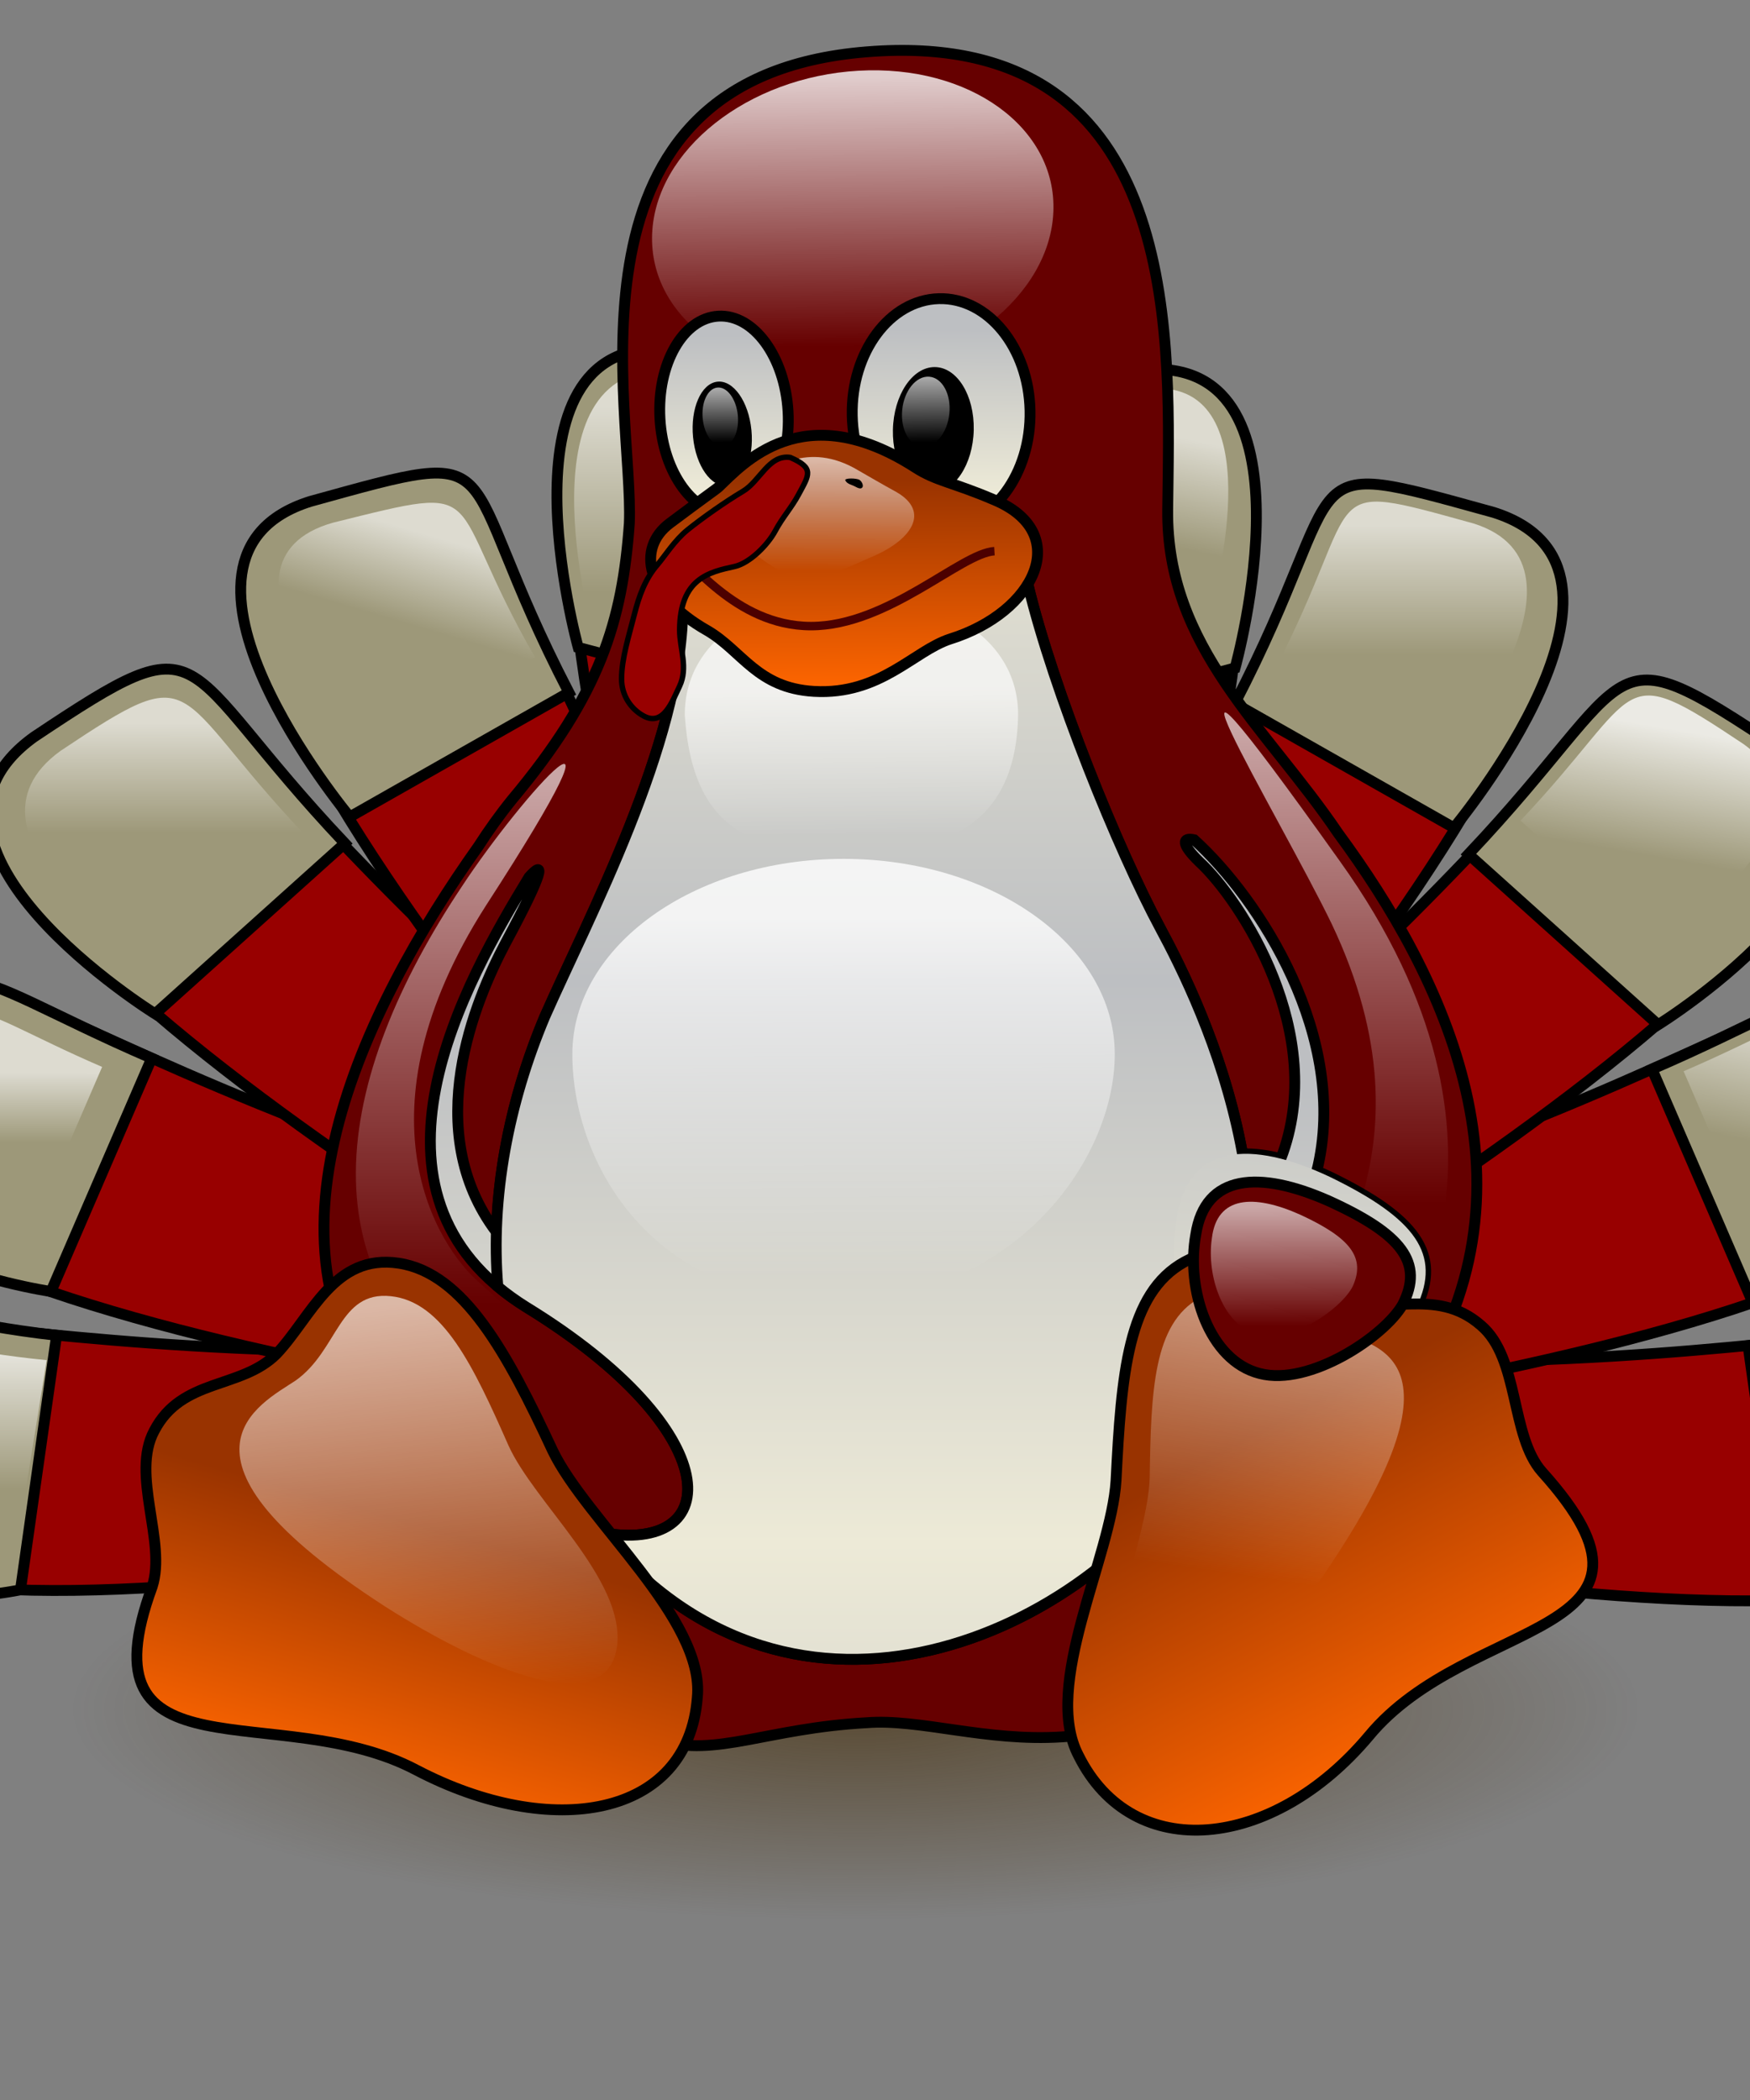
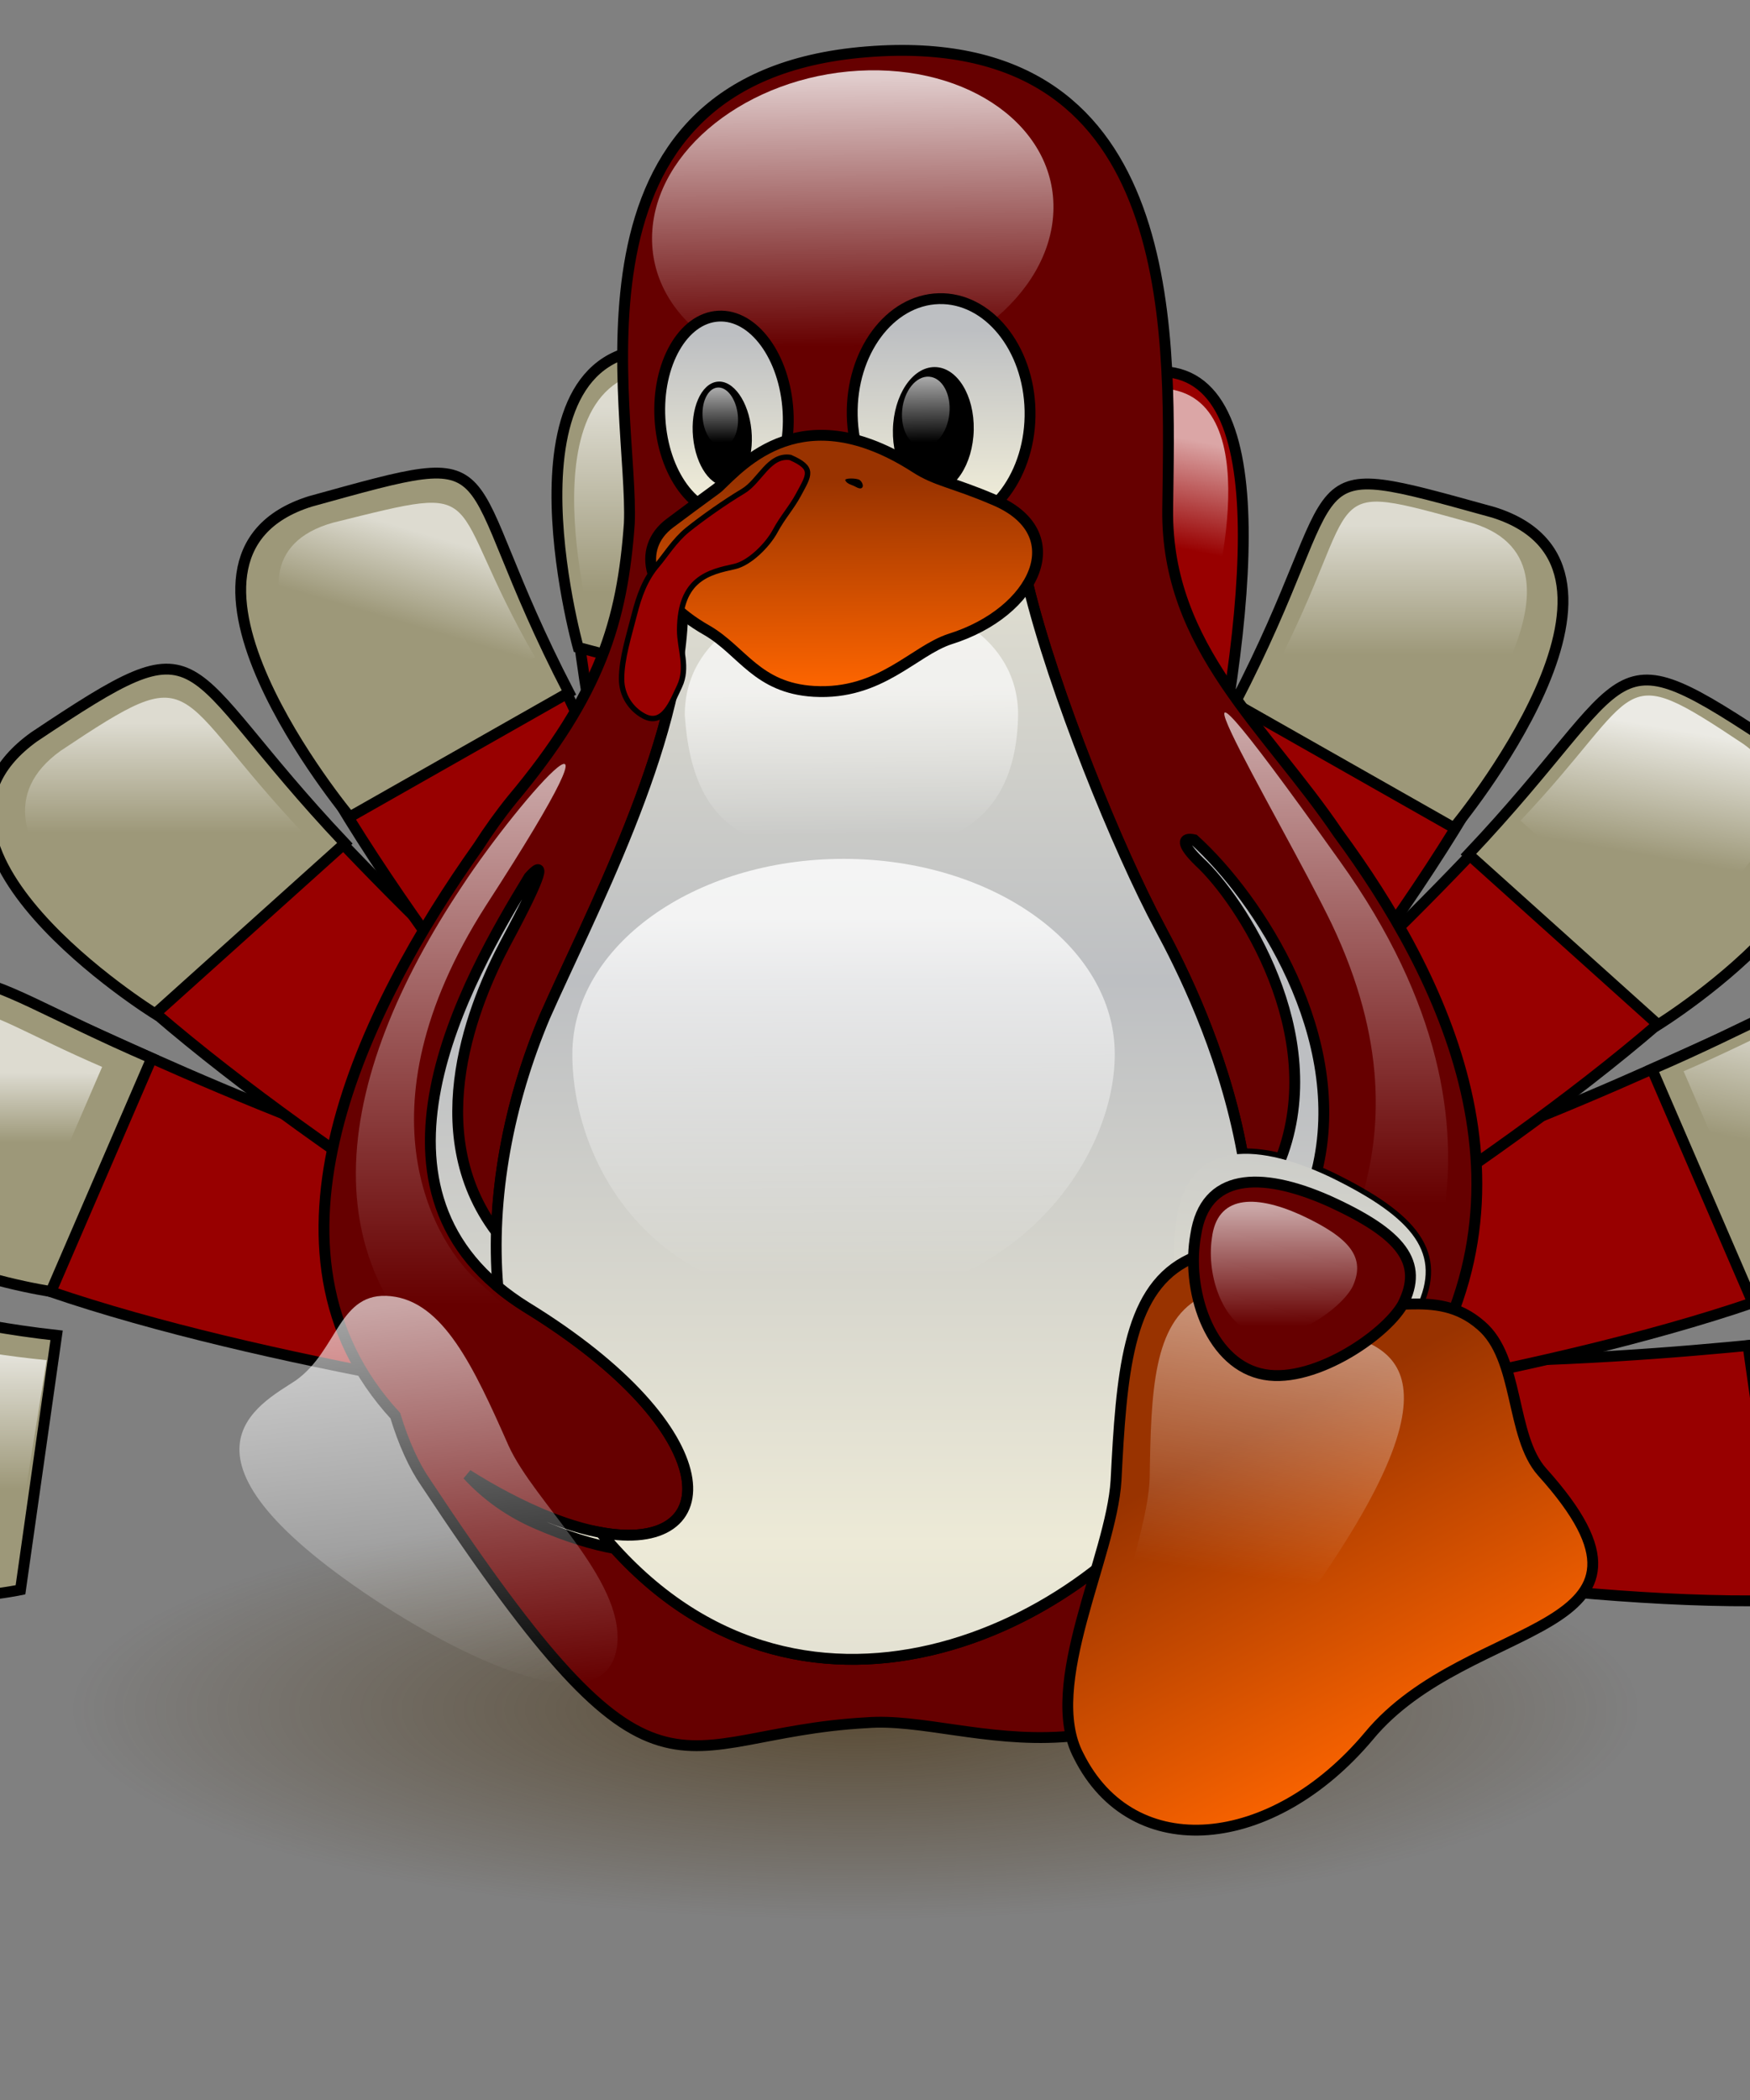
<svg xmlns="http://www.w3.org/2000/svg" xmlns:ns1="http://sodipodi.sourceforge.net/DTD/sodipodi-0.dtd" xmlns:ns2="http://www.inkscape.org/namespaces/inkscape" xmlns:xlink="http://www.w3.org/1999/xlink" width="500pt" height="600pt" id="svg2001" ns1:version="0.32" ns2:version="0.44" ns1:docname="NewTux.svg" ns1:docbase="/Users/yashton/Desktop" ns2:export-filename="/Users/yashton/Desktop/NewTux.png" ns2:export-xdpi="90" ns2:export-ydpi="90">
  <rect width="100%" height="100%" fill="#808080" stroke="none" />
  <ns1:namedview ns2:window-height="577" ns2:window-width="823" ns2:pageshadow="2" ns2:pageopacity="0.0" guidetolerance="10.0" gridtolerance="10.0" objecttolerance="10.0" borderopacity="1.0" bordercolor="#666666" pagecolor="#ffffff" id="base" ns2:zoom="1.2311444" ns2:cx="369.76084" ns2:cy="638.47584" ns2:window-x="-4" ns2:window-y="22" ns2:current-layer="svg2001" />
  <defs id="defs2004">
    <linearGradient id="linearGradient20150">
      <stop style="stop-color:#dbd8bc;stop-opacity:1;" offset="0" id="stop20152" />
      <stop style="stop-color:#dbd8bc;stop-opacity:0;" offset="1" id="stop20154" />
    </linearGradient>
    <linearGradient id="linearGradient172">
      <stop style="stop-color:#3f2600;stop-opacity:0.6;" offset="0" id="stop173" />
      <stop style="stop-color:#3f2600;stop-opacity:0;" offset="1" id="stop174" />
    </linearGradient>
    <linearGradient id="linearGradient167">
      <stop style="stop-color:#ffffff;stop-opacity:0.65;" offset="0" id="stop168" />
      <stop style="stop-color:#ffffff;stop-opacity:0;" offset="1" id="stop169" />
    </linearGradient>
    <linearGradient id="linearGradient162">
      <stop style="stop-color:#930;stop-opacity:1;" offset="0" id="stop163" />
      <stop style="stop-color:#f60;stop-opacity:1;" offset="1" id="stop164" />
    </linearGradient>
    <linearGradient id="linearGradient153">
      <stop style="stop-color:#edead7;stop-opacity:1;" offset="0" id="stop154" />
      <stop style="stop-color:#bdbfc2;stop-opacity:1;" offset="1" id="stop155" />
    </linearGradient>
    <linearGradient id="linearGradient138">
      <stop style="stop-color:#ffffff;stop-opacity:0.8;" offset="0" id="stop139" />
      <stop style="stop-color:#ffffff;stop-opacity:0;" offset="1" id="stop140" />
    </linearGradient>
    <linearGradient xlink:href="#linearGradient138" id="linearGradient141" x1="0.474" y1="0.02" x2="0.418" y2="0.901" gradientUnits="objectBoundingBox" />
    <linearGradient xlink:href="#linearGradient167" id="linearGradient142" x1="0.559" y1="0.031" x2="0.554" y2="0.945" gradientUnits="objectBoundingBox" />
    <linearGradient xlink:href="#linearGradient167" id="linearGradient143" x1="0.466" y1="0.029" x2="0.414" y2="0.934" gradientUnits="objectBoundingBox" />
    <linearGradient xlink:href="#linearGradient167" id="linearGradient144" x1="0.703" y1="0.059" x2="0.646" y2="0.941" gradientUnits="objectBoundingBox" />
    <linearGradient xlink:href="#linearGradient167" id="linearGradient145" x1="0.467" y1="-0.036" x2="0.867" y2="0.759" gradientUnits="objectBoundingBox" />
    <linearGradient xlink:href="#linearGradient167" id="linearGradient146" x1="0.572" y1="0.023" x2="0.571" y2="0.719" gradientUnits="objectBoundingBox" />
    <linearGradient xlink:href="#linearGradient167" id="linearGradient147" x1="0.5" y1="0.023" x2="0.5" y2="0.812" gradientUnits="objectBoundingBox" />
    <linearGradient xlink:href="#linearGradient167" id="linearGradient148" x1="0.508" y1="0.374" x2="0.516" y2="0.928" gradientUnits="objectBoundingBox" />
    <linearGradient xlink:href="#linearGradient138" id="linearGradient149" x1="0.5" y1="0.132" x2="0.504" y2="0.946" gradientUnits="objectBoundingBox" />
    <linearGradient xlink:href="#linearGradient167" id="linearGradient150" x1="-0.305" y1="0.099" x2="0.156" y2="0.942" gradientUnits="objectBoundingBox" gradientTransform="matrix(-0.929,0.284,0.435,0.944,-1.91327e-7,5.49908e-8)" />
    <linearGradient xlink:href="#linearGradient167" id="linearGradient151" x1="0.434" y1="0.022" x2="0.487" y2="1.026" gradientUnits="objectBoundingBox" />
    <linearGradient xlink:href="#linearGradient153" id="linearGradient152" x1="0.5" y1="0.898" x2="0.5" y2="0.406" gradientUnits="objectBoundingBox" spreadMethod="reflect" />
    <linearGradient xlink:href="#linearGradient153" id="linearGradient156" x1="0.436" y1="0.989" x2="0.454" y2="0.231" gradientUnits="objectBoundingBox" />
    <linearGradient xlink:href="#linearGradient153" id="linearGradient157" x1="0.492" y1="1.153" x2="0.495" y2="0.413" gradientUnits="objectBoundingBox" />
    <linearGradient xlink:href="#linearGradient153" id="linearGradient158" x1="0.517" y1="0.854" x2="0.498" y2="0.136" gradientUnits="objectBoundingBox" />
    <linearGradient xlink:href="#linearGradient153" id="linearGradient159" x1="0.462" y1="0.879" x2="0.492" y2="0.096" gradientUnits="objectBoundingBox" />
    <linearGradient xlink:href="#linearGradient162" id="linearGradient161" x1="0.501" y1="0.349" x2="0.412" y2="0.986" gradientUnits="objectBoundingBox" />
    <linearGradient xlink:href="#linearGradient162" id="linearGradient165" x1="0.604" y1="0.51" x2="0.464" y2="0.984" gradientUnits="objectBoundingBox" />
    <linearGradient xlink:href="#linearGradient162" id="linearGradient166" x1="0.5" y1="0.192" x2="0.508" y2="0.97" gradientUnits="objectBoundingBox" />
    <radialGradient xlink:href="#linearGradient172" id="radialGradient171" cx="0.5" cy="0.5" fx="0.5" fy="0.5" r="0.5" gradientUnits="objectBoundingBox" />
    <radialGradient xlink:href="#linearGradient172" id="radialGradient176" />
    <linearGradient xlink:href="#linearGradient153" id="linearGradient178" x1="0.94" y1="1.293" x2="0.195" y2="-0.675" gradientUnits="objectBoundingBox" />
    <radialGradient xlink:href="#linearGradient172" id="radialGradient1399" gradientTransform="scale(1.045,0.957)" cx="446.778" cy="1219.412" fx="446.778" fy="1219.412" r="195.072" gradientUnits="userSpaceOnUse" />
    <linearGradient xlink:href="#linearGradient153" id="linearGradient1401" gradientUnits="userSpaceOnUse" x1="400.578" y1="369.53" x2="400.844" y2="304.079" gradientTransform="scale(0.575,1.738)" />
    <linearGradient xlink:href="#linearGradient138" id="linearGradient1403" gradientUnits="userSpaceOnUse" x1="303.018" y1="237.932" x2="297.086" y2="330.096" gradientTransform="scale(1.116,0.896)" />
    <linearGradient xlink:href="#linearGradient153" id="linearGradient1405" gradientUnits="userSpaceOnUse" gradientTransform="scale(0.816,1.225)" x1="378.938" y1="278.602" x2="380.273" y2="243.916" />
    <linearGradient xlink:href="#linearGradient153" id="linearGradient1407" gradientUnits="userSpaceOnUse" x1="381.387" y1="277.495" x2="380.552" y2="245.683" gradientTransform="scale(0.816,1.225)" />
    <linearGradient xlink:href="#linearGradient167" id="linearGradient1409" gradientUnits="userSpaceOnUse" gradientTransform="scale(0.816,1.225)" x1="379.096" y1="240.927" x2="376.796" y2="281.016" />
    <linearGradient xlink:href="#linearGradient167" id="linearGradient1411" gradientUnits="userSpaceOnUse" x1="389.635" y1="242.282" x2="387.069" y2="281.325" gradientTransform="scale(0.816,1.225)" />
    <linearGradient xlink:href="#linearGradient153" id="linearGradient1413" gradientUnits="userSpaceOnUse" spreadMethod="reflect" x1="437.579" y1="528.872" x2="437.579" y2="394.104" gradientTransform="scale(0.813,1.23)" />
    <linearGradient xlink:href="#linearGradient153" id="linearGradient1415" gradientUnits="userSpaceOnUse" x1="375.173" y1="419.785" x2="377.485" y2="324.038" gradientTransform="scale(0.65,1.539)" />
    <linearGradient xlink:href="#linearGradient138" id="linearGradient1417" gradientUnits="userSpaceOnUse" x1="320.751" y1="498.178" x2="321.322" y2="614.504" gradientTransform="scale(1.075,0.93)" />
    <linearGradient xlink:href="#linearGradient167" id="linearGradient1419" gradientUnits="userSpaceOnUse" x1="322.483" y1="435.268" x2="323.251" y2="488.483" gradientTransform="scale(1.077,0.929)" />
    <linearGradient xlink:href="#linearGradient167" id="linearGradient1421" gradientUnits="userSpaceOnUse" x1="411.221" y1="242.944" x2="411.221" y2="331.449" gradientTransform="scale(0.572,1.749)" />
    <linearGradient xlink:href="#linearGradient167" id="linearGradient1423" gradientUnits="userSpaceOnUse" x1="867.345" y1="234.739" x2="867.335" y2="314.839" gradientTransform="scale(0.573,1.746)" />
    <linearGradient xlink:href="#linearGradient162" id="linearGradient1425" gradientUnits="userSpaceOnUse" x1="236.254" y1="657.111" x2="212.51" y2="737.412" gradientTransform="scale(1.012,0.989)" />
    <linearGradient xlink:href="#linearGradient153" id="linearGradient1427" gradientUnits="userSpaceOnUse" x1="381.566" y1="655.731" x2="279.643" y2="386.666" gradientTransform="scale(1.065,0.939)" />
    <linearGradient xlink:href="#linearGradient162" id="linearGradient1429" gradientUnits="userSpaceOnUse" x1="218.117" y1="630.305" x2="203.127" y2="737.854" gradientTransform="scale(1.01,0.99)" />
    <linearGradient xlink:href="#linearGradient167" id="linearGradient1431" gradientUnits="userSpaceOnUse" gradientTransform="scale(1.008,0.992)" x1="117.89" y1="587.236" x2="182.245" y2="704.731" />
    <linearGradient xlink:href="#linearGradient167" id="linearGradient1433" gradientUnits="userSpaceOnUse" x1="223.101" y1="570.418" x2="230.535" y2="710.977" gradientTransform="scale(1,1)" />
    <linearGradient xlink:href="#linearGradient167" id="linearGradient1435" gradientUnits="userSpaceOnUse" x1="316.94" y1="474.018" x2="371.609" y2="582.635" gradientTransform="scale(1.065,0.939)" />
    <linearGradient xlink:href="#linearGradient162" id="linearGradient1437" gradientUnits="userSpaceOnUse" x1="284.687" y1="410.463" x2="285.459" y2="485.699" gradientTransform="scale(1.219,0.821)" />
    <linearGradient xlink:href="#linearGradient167" id="linearGradient1439" gradientUnits="userSpaceOnUse" x1="288.824" y1="398.854" x2="288.376" y2="482.559" gradientTransform="scale(1.222,0.818)" />
    <linearGradient ns2:collect="always" xlink:href="#linearGradient167" id="linearGradient2095" gradientUnits="userSpaceOnUse" gradientTransform="matrix(0.767,0,0,0.487,81.614,-12.435)" x1="288.824" y1="398.854" x2="288.376" y2="482.559" />
    <linearGradient ns2:collect="always" xlink:href="#linearGradient162" id="linearGradient2099" gradientUnits="userSpaceOnUse" gradientTransform="matrix(1.523,0,0,1.026,-125.298,-231.758)" x1="284.687" y1="410.463" x2="285.459" y2="485.699" />
    <linearGradient ns2:collect="always" xlink:href="#linearGradient167" id="linearGradient2102" gradientUnits="userSpaceOnUse" gradientTransform="matrix(0.374,0.159,-0.121,0.322,413.77,254.038)" x1="316.94" y1="474.018" x2="371.609" y2="582.635" />
    <linearGradient ns2:collect="always" xlink:href="#linearGradient167" id="linearGradient2106" gradientUnits="userSpaceOnUse" gradientTransform="matrix(1.004,-5.226007e-2,-1.740863e-2,1.046,-66.561,-92.718)" x1="223.101" y1="570.418" x2="230.535" y2="710.977" />
    <linearGradient ns2:collect="always" xlink:href="#linearGradient167" id="linearGradient2109" gradientUnits="userSpaceOnUse" gradientTransform="matrix(-0.952,0.346,0.421,0.949,403.576,-128.595)" x1="117.89" y1="587.236" x2="182.245" y2="704.731" />
    <linearGradient ns2:collect="always" xlink:href="#linearGradient162" id="linearGradient2112" gradientUnits="userSpaceOnUse" gradientTransform="matrix(-1.18,0.427,0.471,1.153,417.591,-278.074)" x1="218.117" y1="630.305" x2="203.127" y2="737.854" />
    <linearGradient ns2:collect="always" xlink:href="#linearGradient153" id="linearGradient2115" gradientUnits="userSpaceOnUse" gradientTransform="matrix(0.637,0.286,-0.225,0.579,389.816,76.211)" x1="381.566" y1="655.731" x2="279.643" y2="386.666" />
    <linearGradient ns2:collect="always" xlink:href="#linearGradient162" id="linearGradient2118" gradientUnits="userSpaceOnUse" gradientTransform="matrix(1.264,0,0,1.236,-125.298,-231.758)" x1="236.254" y1="657.111" x2="212.51" y2="737.412" />
    <linearGradient ns2:collect="always" xlink:href="#linearGradient167" id="linearGradient2121" gradientUnits="userSpaceOnUse" gradientTransform="matrix(0.716,0,0,2.183,-125.298,-231.758)" x1="867.345" y1="234.739" x2="867.335" y2="314.839" />
    <linearGradient ns2:collect="always" xlink:href="#linearGradient167" id="linearGradient2124" gradientUnits="userSpaceOnUse" gradientTransform="matrix(0.715,0,0,2.186,-125.298,-231.758)" x1="411.221" y1="242.944" x2="411.221" y2="331.449" />
    <linearGradient ns2:collect="always" xlink:href="#linearGradient167" id="linearGradient2127" gradientUnits="userSpaceOnUse" gradientTransform="matrix(1.278,0,0,0.991,-100.129,-164.331)" x1="322.483" y1="435.268" x2="323.251" y2="488.483" />
    <linearGradient ns2:collect="always" xlink:href="#linearGradient138" id="linearGradient2130" gradientUnits="userSpaceOnUse" gradientTransform="matrix(1.399,0,0,1.14,-140.71,-217.81)" x1="320.751" y1="498.178" x2="321.322" y2="614.504" />
    <linearGradient ns2:collect="always" xlink:href="#linearGradient153" id="linearGradient2134" gradientUnits="userSpaceOnUse" gradientTransform="matrix(0.903,-7.217411e-2,0.157,2.004,-202.339,-230.191)" x1="375.173" y1="419.785" x2="377.485" y2="324.038" />
    <linearGradient ns2:collect="always" xlink:href="#linearGradient153" id="linearGradient2137" gradientUnits="userSpaceOnUse" gradientTransform="matrix(1.016,0,0,1.538,-125.298,-232.483)" spreadMethod="reflect" x1="437.579" y1="528.872" x2="437.579" y2="394.104" />
    <linearGradient ns2:collect="always" xlink:href="#linearGradient167" id="linearGradient2140" gradientUnits="userSpaceOnUse" gradientTransform="matrix(0.291,-3.333031e-2,5.061034e-2,0.488,138.582,50.738)" x1="389.635" y1="242.282" x2="387.069" y2="281.325" />
    <linearGradient ns2:collect="always" xlink:href="#linearGradient167" id="linearGradient2143" gradientUnits="userSpaceOnUse" gradientTransform="matrix(-0.392,-2.976458e-2,-5.731006e-2,0.582,502.744,22.76)" x1="379.096" y1="240.927" x2="376.796" y2="281.016" />
    <linearGradient ns2:collect="always" xlink:href="#linearGradient153" id="linearGradient2148" gradientUnits="userSpaceOnUse" gradientTransform="matrix(-1.479,4.042534e-2,3.886407e-2,1.902,896.708,-349.03)" x1="381.387" y1="277.495" x2="380.552" y2="245.683" />
    <linearGradient ns2:collect="always" xlink:href="#linearGradient153" id="linearGradient2151" gradientUnits="userSpaceOnUse" gradientTransform="matrix(1.065,-6.167214e-2,9.44585e-2,1.644,-165.995,-241.87)" x1="378.938" y1="278.602" x2="380.273" y2="243.916" />
    <linearGradient ns2:collect="always" xlink:href="#linearGradient138" id="linearGradient2154" gradientUnits="userSpaceOnUse" gradientTransform="matrix(1.413,-7.96503e-2,-4.119768e-2,1.071,-108.609,-190.014)" x1="303.018" y1="237.932" x2="297.086" y2="330.096" />
    <linearGradient ns2:collect="always" xlink:href="#linearGradient153" id="linearGradient2158" gradientUnits="userSpaceOnUse" gradientTransform="matrix(-0.965,-1.291555e-2,-3.671998e-2,2.557,862.828,-357.27)" x1="400.578" y1="369.53" x2="400.844" y2="304.079" />
    <radialGradient ns2:collect="always" xlink:href="#linearGradient172" id="radialGradient2162" gradientUnits="userSpaceOnUse" gradientTransform="matrix(1.482,0,0,0.397,-349.547,157.941)" cx="446.778" cy="1219.412" fx="446.778" fy="1219.412" r="195.072" />
    <linearGradient ns2:collect="always" xlink:href="#linearGradient167" id="linearGradient20156" x1="161.234" y1="204.852" x2="146.527" y2="249.867" gradientUnits="userSpaceOnUse" gradientTransform="matrix(0.782,0,0,0.704,32.708,66.119)" />
    <linearGradient ns2:collect="always" xlink:href="#linearGradient138" id="linearGradient22843" x1="694.715" y1="477.218" x2="678.984" y2="551.814" gradientUnits="userSpaceOnUse" gradientTransform="matrix(0.837,0,0,0.753,107.032,129.399)" />
    <linearGradient ns2:collect="always" xlink:href="#linearGradient138" id="linearGradient22872" x1="721.57" y1="325.97" x2="704.727" y2="360.824" gradientUnits="userSpaceOnUse" gradientTransform="matrix(0.802,0,0,0.802,140.449,67.729)" />
    <linearGradient ns2:collect="always" xlink:href="#linearGradient138" id="linearGradient22880" x1="722.441" y1="336.936" x2="695.206" y2="362.854" gradientUnits="userSpaceOnUse" gradientTransform="matrix(0.718,0,0,0.718,202.068,94.58)" />
    <linearGradient ns2:collect="always" xlink:href="#linearGradient167" id="linearGradient22890" x1="512.77" y1="201.903" x2="512.77" y2="263.634" gradientUnits="userSpaceOnUse" gradientTransform="matrix(0.769,0,0,0.769,119.034,50.486)" />
    <linearGradient ns2:collect="always" xlink:href="#linearGradient167" id="linearGradient22898" x1="724.882" y1="357.599" x2="692.672" y2="357.477" gradientUnits="userSpaceOnUse" gradientTransform="matrix(0.703,0,0,0.703,214.958,106.973)" />
    <linearGradient ns2:collect="always" xlink:href="#linearGradient167" id="linearGradient22906" x1="727.28" y1="350.563" x2="684.379" y2="359.133" gradientUnits="userSpaceOnUse" gradientTransform="matrix(0.88,0,0,0.88,84.058,42.748)" />
    <linearGradient ns2:collect="always" xlink:href="#linearGradient167" id="linearGradient22914" x1="718.77" y1="331.093" x2="701.436" y2="354.457" gradientUnits="userSpaceOnUse" gradientTransform="matrix(0.783,0,0,0.783,153.673,75.714)" />
    <linearGradient ns2:collect="always" xlink:href="#linearGradient167" id="linearGradient22922" x1="709.455" y1="341.612" x2="704.627" y2="361.233" gradientUnits="userSpaceOnUse" gradientTransform="matrix(0.717,0,0,0.717,201.251,98.123)" />
    <linearGradient ns2:collect="always" xlink:href="#linearGradient138" id="linearGradient22930" x1="707.839" y1="323.916" x2="711.283" y2="364.229" gradientUnits="userSpaceOnUse" gradientTransform="matrix(0.855,-8.631501e-3,-8.631501e-3,0.755,104.077,92.097)" />
    <linearGradient ns2:collect="always" xlink:href="#linearGradient167" id="linearGradient2312" gradientUnits="userSpaceOnUse" gradientTransform="matrix(0.703,0,0,0.703,214.958,106.973)" x1="724.882" y1="357.599" x2="692.672" y2="357.477" />
    <linearGradient ns2:collect="always" xlink:href="#linearGradient138" id="linearGradient2314" gradientUnits="userSpaceOnUse" gradientTransform="matrix(0.837,0,0,0.753,107.032,129.399)" x1="694.715" y1="477.218" x2="678.984" y2="551.814" />
    <linearGradient ns2:collect="always" xlink:href="#linearGradient138" id="linearGradient2316" gradientUnits="userSpaceOnUse" gradientTransform="matrix(0.802,0,0,0.802,140.449,67.729)" x1="721.57" y1="325.97" x2="704.727" y2="360.824" />
    <linearGradient ns2:collect="always" xlink:href="#linearGradient138" id="linearGradient2318" gradientUnits="userSpaceOnUse" gradientTransform="matrix(0.718,0,0,0.718,202.068,94.58)" x1="722.441" y1="336.936" x2="695.206" y2="362.854" />
    <linearGradient ns2:collect="always" xlink:href="#linearGradient167" id="linearGradient2320" gradientUnits="userSpaceOnUse" gradientTransform="matrix(0.769,0,0,0.769,119.034,50.486)" x1="512.77" y1="201.903" x2="512.77" y2="263.634" />
    <linearGradient ns2:collect="always" xlink:href="#linearGradient167" id="linearGradient2322" gradientUnits="userSpaceOnUse" gradientTransform="matrix(0.88,0,0,0.88,84.058,42.748)" x1="727.28" y1="350.563" x2="684.379" y2="359.133" />
    <linearGradient ns2:collect="always" xlink:href="#linearGradient138" id="linearGradient2324" gradientUnits="userSpaceOnUse" gradientTransform="matrix(0.855,-8.631501e-3,-8.631501e-3,0.755,104.077,92.097)" x1="707.839" y1="323.916" x2="711.283" y2="364.229" />
    <linearGradient ns2:collect="always" xlink:href="#linearGradient167" id="linearGradient2326" gradientUnits="userSpaceOnUse" gradientTransform="matrix(0.717,0,0,0.717,201.251,98.123)" x1="709.455" y1="341.612" x2="704.627" y2="361.233" />
    <linearGradient ns2:collect="always" xlink:href="#linearGradient167" id="linearGradient2328" gradientUnits="userSpaceOnUse" gradientTransform="matrix(0.783,0,0,0.783,153.673,75.714)" x1="718.77" y1="331.093" x2="701.436" y2="354.457" />
    <radialGradient ns2:collect="always" xlink:href="#linearGradient172" id="radialGradient2330" gradientUnits="userSpaceOnUse" gradientTransform="matrix(1.482,0,0,0.397,-349.547,157.941)" cx="446.778" cy="1219.412" fx="446.778" fy="1219.412" r="195.072" />
    <linearGradient ns2:collect="always" xlink:href="#linearGradient153" id="linearGradient2332" gradientUnits="userSpaceOnUse" gradientTransform="matrix(-0.965,-1.291555e-2,-3.671998e-2,2.557,862.828,-357.27)" x1="400.578" y1="369.53" x2="400.844" y2="304.079" />
    <linearGradient ns2:collect="always" xlink:href="#linearGradient153" id="linearGradient2334" gradientUnits="userSpaceOnUse" gradientTransform="matrix(0.903,-7.217411e-2,0.157,2.004,-202.339,-230.191)" x1="375.173" y1="419.785" x2="377.485" y2="324.038" />
    <linearGradient ns2:collect="always" xlink:href="#linearGradient138" id="linearGradient2336" gradientUnits="userSpaceOnUse" gradientTransform="matrix(1.413,-7.96503e-2,-4.119768e-2,1.071,-108.609,-190.014)" x1="303.018" y1="237.932" x2="297.086" y2="330.096" />
    <linearGradient ns2:collect="always" xlink:href="#linearGradient153" id="linearGradient2338" gradientUnits="userSpaceOnUse" gradientTransform="matrix(1.065,-6.167214e-2,9.44585e-2,1.644,-165.995,-241.87)" x1="378.938" y1="278.602" x2="380.273" y2="243.916" />
    <linearGradient ns2:collect="always" xlink:href="#linearGradient153" id="linearGradient2340" gradientUnits="userSpaceOnUse" gradientTransform="matrix(-1.479,4.042534e-2,3.886407e-2,1.902,896.708,-349.03)" x1="381.387" y1="277.495" x2="380.552" y2="245.683" />
    <linearGradient ns2:collect="always" xlink:href="#linearGradient167" id="linearGradient2342" gradientUnits="userSpaceOnUse" gradientTransform="matrix(-0.392,-2.976458e-2,-5.731006e-2,0.582,502.744,22.76)" x1="379.096" y1="240.927" x2="376.796" y2="281.016" />
    <linearGradient ns2:collect="always" xlink:href="#linearGradient167" id="linearGradient2344" gradientUnits="userSpaceOnUse" gradientTransform="matrix(0.291,-3.333031e-2,5.061034e-2,0.488,138.582,50.738)" x1="389.635" y1="242.282" x2="387.069" y2="281.325" />
    <linearGradient ns2:collect="always" xlink:href="#linearGradient153" id="linearGradient2346" gradientUnits="userSpaceOnUse" gradientTransform="matrix(1.016,0,0,1.538,-125.298,-232.483)" spreadMethod="reflect" x1="437.579" y1="528.872" x2="437.579" y2="394.104" />
    <linearGradient ns2:collect="always" xlink:href="#linearGradient138" id="linearGradient2348" gradientUnits="userSpaceOnUse" gradientTransform="matrix(1.399,0,0,1.14,-140.71,-217.81)" x1="320.751" y1="498.178" x2="321.322" y2="614.504" />
    <linearGradient ns2:collect="always" xlink:href="#linearGradient167" id="linearGradient2350" gradientUnits="userSpaceOnUse" gradientTransform="matrix(1.278,0,0,0.991,-100.129,-164.331)" x1="322.483" y1="435.268" x2="323.251" y2="488.483" />
    <linearGradient ns2:collect="always" xlink:href="#linearGradient167" id="linearGradient2352" gradientUnits="userSpaceOnUse" gradientTransform="matrix(0.715,0,0,2.186,-125.298,-231.758)" x1="411.221" y1="242.944" x2="411.221" y2="331.449" />
    <linearGradient ns2:collect="always" xlink:href="#linearGradient167" id="linearGradient2354" gradientUnits="userSpaceOnUse" gradientTransform="matrix(0.716,0,0,2.183,-125.298,-231.758)" x1="867.345" y1="234.739" x2="867.335" y2="314.839" />
    <linearGradient ns2:collect="always" xlink:href="#linearGradient162" id="linearGradient2356" gradientUnits="userSpaceOnUse" gradientTransform="matrix(1.264,0,0,1.236,-125.298,-231.758)" x1="236.254" y1="657.111" x2="212.51" y2="737.412" />
    <linearGradient ns2:collect="always" xlink:href="#linearGradient153" id="linearGradient2358" gradientUnits="userSpaceOnUse" gradientTransform="matrix(0.637,0.286,-0.225,0.579,389.816,76.211)" x1="381.566" y1="655.731" x2="279.643" y2="386.666" />
    <linearGradient ns2:collect="always" xlink:href="#linearGradient162" id="linearGradient2360" gradientUnits="userSpaceOnUse" gradientTransform="matrix(-1.18,0.427,0.471,1.153,417.591,-278.074)" x1="218.117" y1="630.305" x2="203.127" y2="737.854" />
    <linearGradient ns2:collect="always" xlink:href="#linearGradient167" id="linearGradient2362" gradientUnits="userSpaceOnUse" gradientTransform="matrix(-0.952,0.346,0.421,0.949,403.576,-128.595)" x1="117.89" y1="587.236" x2="182.245" y2="704.731" />
    <linearGradient ns2:collect="always" xlink:href="#linearGradient167" id="linearGradient2364" gradientUnits="userSpaceOnUse" gradientTransform="matrix(1.004,-5.226007e-2,-1.740863e-2,1.046,-66.561,-92.718)" x1="223.101" y1="570.418" x2="230.535" y2="710.977" />
    <linearGradient ns2:collect="always" xlink:href="#linearGradient167" id="linearGradient2366" gradientUnits="userSpaceOnUse" gradientTransform="matrix(0.374,0.159,-0.121,0.322,413.77,254.038)" x1="316.94" y1="474.018" x2="371.609" y2="582.635" />
    <linearGradient ns2:collect="always" xlink:href="#linearGradient162" id="linearGradient2368" gradientUnits="userSpaceOnUse" gradientTransform="matrix(1.523,0,0,1.026,-125.298,-231.758)" x1="284.687" y1="410.463" x2="285.459" y2="485.699" />
    <linearGradient ns2:collect="always" xlink:href="#linearGradient167" id="linearGradient2370" gradientUnits="userSpaceOnUse" gradientTransform="matrix(0.767,0,0,0.487,81.614,-12.435)" x1="288.824" y1="398.854" x2="288.376" y2="482.559" />
    <linearGradient ns2:collect="always" xlink:href="#linearGradient167" id="linearGradient2372" gradientUnits="userSpaceOnUse" gradientTransform="matrix(0.782,0,0,0.704,32.708,66.119)" x1="161.234" y1="204.852" x2="146.527" y2="249.867" />
  </defs>
  <g id="g2245" transform="matrix(1.034,0,0,1.034,2.702,-12.653)">
    <g style="stroke:black;stroke-width:2.262;stroke-miterlimit:4;stroke-dasharray:none;stroke-opacity:1" transform="matrix(0.346,-1.734,1.734,0.346,-450.562,1303.63)" id="g5181">
      <path style="fill:#980000;fill-opacity:1;fill-rule:evenodd;stroke:black;stroke-width:2.262;stroke-linecap:butt;stroke-linejoin:miter;stroke-miterlimit:4;stroke-dasharray:none;stroke-opacity:1" d="M 535.324,344.775 C 726.371,341.121 714.284,300.801 735.983,353.786 C 757.682,406.771 535.77,377.492 535.77,377.492 L 478.645,357.085 L 535.324,344.775 z " id="path5183" />
-       <path id="path5185" d="M 655.334,335.347 C 715.953,327.459 721.409,310.934 736.622,353.466 C 748.321,390.246 679.681,385.132 679.681,385.132 L 655.334,335.347 z " style="fill:#9d9879;fill-opacity:1;fill-rule:evenodd;stroke:black;stroke-width:2.262;stroke-linecap:butt;stroke-linejoin:miter;stroke-miterlimit:4;stroke-dasharray:none;stroke-opacity:1" ns1:nodetypes="cccc" />
      <path ns1:nodetypes="cccc" style="fill:url(#linearGradient2312);fill-opacity:1;fill-rule:evenodd;stroke:none;stroke-width:1.917;stroke-linecap:butt;stroke-linejoin:miter;stroke-miterlimit:4;stroke-dasharray:none;stroke-opacity:1" d="M 675.873,342.832 C 718.508,337.284 722.345,325.662 733.045,355.576 C 741.273,381.444 692.997,377.847 692.997,377.847 L 675.873,342.832 z " id="path21931" />
    </g>
    <path id="path5189" d="M 382.13,509.759 C 719.361,532.081 704.13,459.206 734.393,555.847 C 764.657,652.488 377.991,567.483 377.991,567.483 L 280.392,522.92 L 382.13,509.759 z " style="fill:#980000;fill-opacity:1;fill-rule:evenodd;stroke:black;stroke-width:4;stroke-linecap:butt;stroke-linejoin:miter;stroke-miterlimit:4;stroke-dasharray:none;stroke-opacity:1" />
    <path ns1:nodetypes="cccc" style="fill:#9d9879;fill-opacity:1;fill-rule:evenodd;stroke:black;stroke-width:4;stroke-linecap:butt;stroke-linejoin:miter;stroke-miterlimit:4;stroke-dasharray:none;stroke-opacity:1" d="M 641.409,508.013 C 713.451,500.041 715.16,478.135 735.568,555.38 C 750.647,621.957 654.741,601.784 654.741,601.784 L 641.409,508.013 z " id="path5191" />
    <path id="path21933" d="M 644.197,511.761 C 704.53,505.761 705.961,489.274 723.053,547.412 C 735.681,597.522 655.362,582.339 655.362,582.339 L 644.197,511.761 z " style="fill:url(#linearGradient2314);fill-opacity:1;fill-rule:evenodd;stroke:none;stroke-width:4;stroke-linecap:butt;stroke-linejoin:miter;stroke-miterlimit:4;stroke-dasharray:none;stroke-opacity:1" ns1:nodetypes="cccc" />
    <g transform="matrix(1.717,-0.423,0.423,1.717,-697.799,122.762)" id="g5193" style="stroke:black;stroke-width:2.262;stroke-miterlimit:4;stroke-dasharray:none;stroke-opacity:1">
      <path style="fill:#980000;fill-opacity:1;fill-rule:evenodd;stroke:black;stroke-width:2.262;stroke-linecap:butt;stroke-linejoin:miter;stroke-miterlimit:4;stroke-dasharray:none;stroke-opacity:1" d="M 535.324,344.775 C 726.371,341.121 714.284,300.801 735.983,353.786 C 757.682,406.771 535.77,377.492 535.77,377.492 L 478.645,357.085 L 535.324,344.775 z " id="path5195" />
      <path id="path5197" d="M 677.575,331.976 C 723.725,324.252 723.617,315.201 736.622,353.466 C 748.321,390.246 686.323,384.177 686.323,384.177 L 677.575,331.976 z " style="fill:#9d9879;fill-opacity:1;fill-rule:evenodd;stroke:black;stroke-width:2.262;stroke-linecap:butt;stroke-linejoin:miter;stroke-miterlimit:4;stroke-dasharray:none;stroke-opacity:1" ns1:nodetypes="cccc" />
      <path ns1:nodetypes="cccc" style="fill:url(#linearGradient2316);fill-opacity:1;fill-rule:evenodd;stroke:none;stroke-width:2.262;stroke-linecap:butt;stroke-linejoin:miter;stroke-miterlimit:4;stroke-dasharray:none;stroke-opacity:1" d="M 683.865,333.975 C 720.877,327.78 720.79,320.521 731.221,351.21 C 740.603,380.707 690.881,375.84 690.881,375.84 L 683.865,333.975 z " id="path21935" />
    </g>
    <g transform="matrix(1.42,-1.054,1.054,1.42,-765.616,562.264)" id="g5199" style="stroke:black;stroke-width:2.262;stroke-miterlimit:4;stroke-dasharray:none;stroke-opacity:1">
      <path style="fill:#980000;fill-opacity:1;fill-rule:evenodd;stroke:black;stroke-width:2.262;stroke-linecap:butt;stroke-linejoin:miter;stroke-miterlimit:4;stroke-dasharray:none;stroke-opacity:1" d="M 535.324,344.775 C 726.371,341.121 714.284,300.801 735.983,353.786 C 757.682,406.771 535.77,377.492 535.77,377.492 L 478.645,357.085 L 535.324,344.775 z " id="path5201" />
      <path id="path5203" d="M 671.411,332.642 C 723.435,323.443 721.409,310.934 736.622,353.466 C 748.321,390.246 681.976,384.732 681.976,384.732 L 671.411,332.642 z " style="fill:#9d9879;fill-opacity:1;fill-rule:evenodd;stroke:black;stroke-width:2.262;stroke-linecap:butt;stroke-linejoin:miter;stroke-miterlimit:4;stroke-dasharray:none;stroke-opacity:1" ns1:nodetypes="cccc" />
      <path ns1:nodetypes="cccc" style="fill:url(#linearGradient2318);fill-opacity:1;fill-rule:evenodd;stroke:none;stroke-width:2.262;stroke-linecap:butt;stroke-linejoin:miter;stroke-miterlimit:4;stroke-dasharray:none;stroke-opacity:1" d="M 684.295,333.493 C 721.66,326.887 720.205,317.903 731.132,348.45 C 739.534,374.866 691.883,370.906 691.883,370.906 L 684.295,333.493 z " id="path21937" />
    </g>
    <path id="path5207" d="M 330.248,483.388 C 519.355,203.278 448.724,179.738 547.458,202.258 C 646.191,224.779 378.035,516.033 378.035,516.033 L 290.386,577.912 L 330.248,483.388 z " style="fill:#980000;fill-opacity:1;fill-rule:evenodd;stroke:black;stroke-width:4;stroke-linecap:butt;stroke-linejoin:miter;stroke-miterlimit:4;stroke-dasharray:none;stroke-opacity:1" />
    <path ns1:nodetypes="cccc" style="fill:#9d9879;fill-opacity:1;fill-rule:evenodd;stroke:black;stroke-width:4;stroke-linecap:butt;stroke-linejoin:miter;stroke-miterlimit:4;stroke-dasharray:none;stroke-opacity:1" d="M 452.31,271.394 C 496.984,185.262 470.633,179.742 547.646,201.008 C 612.758,221.508 533.047,317.222 533.047,317.222 L 452.31,271.394 z " id="path5209" />
    <path id="path21939" d="M 466.931,259.23 C 501.292,192.981 481.024,188.735 540.259,205.093 C 590.34,220.86 529.03,294.479 529.03,294.479 L 466.931,259.23 z " style="fill:url(#linearGradient2320);fill-opacity:1;fill-rule:evenodd;stroke:none;stroke-width:4;stroke-linecap:butt;stroke-linejoin:miter;stroke-miterlimit:4;stroke-dasharray:none;stroke-opacity:1" ns1:nodetypes="cccc" />
    <g style="stroke:black;stroke-width:2.262;stroke-miterlimit:4;stroke-dasharray:none;stroke-opacity:1" id="g3531" transform="matrix(-0.346,-1.734,-1.734,0.346,1113.397,1296.073)">
      <path id="path3533" d="M 535.324,344.775 C 726.371,341.121 714.284,300.801 735.983,353.786 C 757.682,406.771 535.77,377.492 535.77,377.492 L 478.645,357.085 L 535.324,344.775 z " style="fill:#980000;fill-opacity:1;fill-rule:evenodd;stroke:black;stroke-width:2.262;stroke-linecap:butt;stroke-linejoin:miter;stroke-miterlimit:4;stroke-dasharray:none;stroke-opacity:1" />
      <path ns1:nodetypes="cccc" style="fill:#9d9879;fill-opacity:1;fill-rule:evenodd;stroke:black;stroke-width:2.262;stroke-linecap:butt;stroke-linejoin:miter;stroke-miterlimit:4;stroke-dasharray:none;stroke-opacity:1" d="M 655.334,335.347 C 715.953,327.459 721.409,310.934 736.622,353.466 C 748.321,390.246 679.681,385.132 679.681,385.132 L 655.334,335.347 z " id="path3535" />
      <path id="path21941" d="M 660.57,337.76 C 713.898,330.821 718.697,316.284 732.081,353.7 C 742.372,386.056 681.988,381.557 681.988,381.557 L 660.57,337.76 z " style="fill:url(#linearGradient2322);fill-opacity:1;fill-rule:evenodd;stroke:none;stroke-width:2.262;stroke-linecap:butt;stroke-linejoin:miter;stroke-miterlimit:4;stroke-dasharray:none;stroke-opacity:1" ns1:nodetypes="cccc" />
    </g>
    <g style="stroke:black;stroke-width:2.262;stroke-miterlimit:4;stroke-dasharray:none;stroke-opacity:1" id="g3501" transform="matrix(-1.762,0.151,0.151,1.762,1168.66,-182.447)">
-       <path id="path3503" d="M 535.324,344.775 C 726.371,341.121 714.284,300.801 735.983,353.786 C 757.682,406.771 535.77,377.492 535.77,377.492 L 478.645,357.085 L 535.324,344.775 z " style="fill:#980000;fill-opacity:1;fill-rule:evenodd;stroke:black;stroke-width:2.262;stroke-linecap:butt;stroke-linejoin:miter;stroke-miterlimit:4;stroke-dasharray:none;stroke-opacity:1" />
      <path ns1:nodetypes="cccc" style="fill:#9d9879;fill-opacity:1;fill-rule:evenodd;stroke:black;stroke-width:2.262;stroke-linecap:butt;stroke-linejoin:miter;stroke-miterlimit:4;stroke-dasharray:none;stroke-opacity:1" d="M 681.3,331.314 C 721.5,323.356 721.409,310.934 736.622,353.466 C 748.321,390.246 693.323,383.497 693.323,383.497 L 681.3,331.314 z " id="path3505" />
      <path id="path21943" d="M 683.799,336.292 C 718.242,329.938 718.271,320.563 730.914,352.534 C 740.599,380.194 693.629,375.575 693.629,375.575 L 683.799,336.292 z " style="fill:url(#linearGradient2324);fill-opacity:1;fill-rule:evenodd;stroke:none;stroke-width:2.262;stroke-linecap:butt;stroke-linejoin:miter;stroke-miterlimit:4;stroke-dasharray:none;stroke-opacity:1" ns1:nodetypes="cccc" />
    </g>
    <g style="stroke:black;stroke-width:2.262;stroke-miterlimit:4;stroke-dasharray:none;stroke-opacity:1" id="g3507" transform="matrix(-1.717,-0.423,-0.423,1.717,1357.096,118.742)">
      <path id="path3509" d="M 535.324,344.775 C 726.371,341.121 714.284,300.801 735.983,353.786 C 757.682,406.771 535.77,377.492 535.77,377.492 L 478.645,357.085 L 535.324,344.775 z " style="fill:#980000;fill-opacity:1;fill-rule:evenodd;stroke:black;stroke-width:2.262;stroke-linecap:butt;stroke-linejoin:miter;stroke-miterlimit:4;stroke-dasharray:none;stroke-opacity:1" />
      <path ns1:nodetypes="cccc" style="fill:#9d9879;fill-opacity:1;fill-rule:evenodd;stroke:black;stroke-width:2.262;stroke-linecap:butt;stroke-linejoin:miter;stroke-miterlimit:4;stroke-dasharray:none;stroke-opacity:1" d="M 677.575,331.976 C 723.725,324.252 723.617,315.201 736.622,353.466 C 748.321,390.246 686.323,384.177 686.323,384.177 L 677.575,331.976 z " id="path3511" />
      <path id="path21945" d="M 687.17,336.197 C 720.266,330.658 720.189,324.167 729.516,351.609 C 737.905,377.985 693.444,373.633 693.444,373.633 L 687.17,336.197 z " style="fill:url(#linearGradient2326);fill-opacity:1;fill-rule:evenodd;stroke:none;stroke-width:2.262;stroke-linecap:butt;stroke-linejoin:miter;stroke-miterlimit:4;stroke-dasharray:none;stroke-opacity:1" ns1:nodetypes="cccc" />
    </g>
    <g style="stroke:black;stroke-width:2.262;stroke-miterlimit:4;stroke-dasharray:none;stroke-opacity:1" id="g3513" transform="matrix(-1.42,-1.054,-1.054,1.42,1428.451,558.243)">
      <path id="path3515" d="M 535.324,344.775 C 726.371,341.121 714.284,300.801 735.983,353.786 C 757.682,406.771 535.77,377.492 535.77,377.492 L 478.645,357.085 L 535.324,344.775 z " style="fill:#980000;fill-opacity:1;fill-rule:evenodd;stroke:black;stroke-width:2.262;stroke-linecap:butt;stroke-linejoin:miter;stroke-miterlimit:4;stroke-dasharray:none;stroke-opacity:1" />
      <path ns1:nodetypes="cccc" style="fill:#9d9879;fill-opacity:1;fill-rule:evenodd;stroke:black;stroke-width:2.262;stroke-linecap:butt;stroke-linejoin:miter;stroke-miterlimit:4;stroke-dasharray:none;stroke-opacity:1" d="M 671.411,332.642 C 723.435,323.443 721.409,310.934 736.622,353.466 C 748.321,390.246 681.976,384.732 681.976,384.732 L 671.411,332.642 z " id="path3517" />
      <path id="path21947" d="M 679.389,336.174 C 720.125,328.971 718.538,319.177 730.45,352.48 C 739.61,381.278 687.662,376.961 687.662,376.961 L 679.389,336.174 z " style="fill:url(#linearGradient2328);fill-opacity:1;fill-rule:evenodd;stroke:none;stroke-width:2.262;stroke-linecap:butt;stroke-linejoin:miter;stroke-miterlimit:4;stroke-dasharray:none;stroke-opacity:1" ns1:nodetypes="cccc" />
    </g>
    <path style="fill:#980000;fill-opacity:1;fill-rule:evenodd;stroke:black;stroke-width:4;stroke-linecap:butt;stroke-linejoin:miter;stroke-miterlimit:4;stroke-dasharray:none;stroke-opacity:1" d="M 329.049,479.368 C 139.942,199.258 210.573,175.718 111.839,198.238 C 13.106,220.758 281.262,512.013 281.262,512.013 L 368.911,573.892 L 329.049,479.368 z " id="path3521" />
    <path id="path3523" d="M 206.987,267.374 C 162.313,181.242 188.664,175.722 111.651,196.988 C 46.539,217.488 126.25,313.202 126.25,313.202 L 206.987,267.374 z " style="fill:#9d9879;fill-opacity:1;fill-rule:evenodd;stroke:black;stroke-width:4;stroke-linecap:butt;stroke-linejoin:miter;stroke-miterlimit:4;stroke-dasharray:none;stroke-opacity:1" ns1:nodetypes="cccc" />
    <path d="M 601.563,641.8 C 601.563,684.549 472.145,719.204 312.5,719.204 C 152.855,719.204 23.437,684.549 23.437,641.8 C 23.437,599.051 152.855,564.396 312.5,564.396 C 472.145,564.396 601.563,599.051 601.563,641.8 L 601.563,641.8 z " id="path175" style="fill:url(#radialGradient2330);stroke:none;stroke-width:1pt;stroke-linecap:butt;stroke-linejoin:miter" />
    <path id="path113" d="M 439.286,329.788 C 459.551,348.443 512.295,432.412 428.893,484.653 C 399.491,502.845 455.107,572.532 481.811,538.777 C 528.935,478.18 498.883,381.676 470.613,347.097 C 451.416,322.584 422.062,313.086 439.286,329.788 z " style="fill:url(#linearGradient2332);stroke:none;stroke-width:0.995" />
    <path id="path112" d="M 183.572,359.802 C 169.862,385.751 141.334,453.995 210.865,491.334 C 285.714,530.975 285.354,612.56 195.514,573.741 C 113.381,538.654 149.692,396.873 172.663,362.949 C 187.724,339.189 210.313,310.107 183.572,359.802 z " style="fill:url(#linearGradient2334);stroke:none;stroke-width:1.158" />
    <path id="path106" d="M 327.312,30.812 C 323.864,30.866 320.313,31.05 316.625,31.344 C 200.115,40.721 230.986,163.776 229.25,205 C 226.699,241.16 218.451,268.103 186.094,306.75 C 181.602,312.292 177.463,318.09 173.625,324.062 C 131.014,384.081 87.357,473.24 143.031,533.812 C 146.107,543.884 149.913,552.289 154.25,558.531 C 241.093,689.901 243.509,650.94 316.625,646.938 C 355.671,643.773 414.448,681.46 483.094,594.5 C 497.91,575.509 508.98,552.114 516.25,526.625 C 568.844,451.124 528.856,371.445 490.438,319.281 C 464,280.169 427.043,250.879 427.594,200.062 C 428.251,140.345 434.227,29.144 327.312,30.812 z M 320.469,202.5 C 347.126,202.62 371.992,210.488 376.125,227.656 C 385.572,266.897 409.551,325.752 424.812,354.094 C 432.7,368.742 448.378,399.866 455.156,437.375 C 459.462,437.237 464.201,437.829 469.281,439.125 C 487.004,393.126 454.272,343.581 439.281,329.781 C 432.401,323.109 432.972,320.647 437.344,321.625 C 461.225,343.257 494.716,394.501 482.531,443.688 C 484.16,444.376 485.799,445.116 487.469,445.906 C 518.957,461.243 528.488,474.385 519.312,493.688 C 511.546,508.252 479.526,531.368 458.188,525.344 C 448.439,522.698 441.105,514.624 436.344,504.281 C 426.293,513.704 431.017,529.883 442,542.344 C 440.507,545.251 438.893,548.153 437.156,551.031 C 399.705,612.042 295.518,661.883 223.844,582.75 C 215.652,581.27 206.212,578.379 195.5,573.75 C 185.036,569.28 176.516,563.054 169.625,555.562 C 170.651,556.21 171.659,556.864 172.719,557.5 C 258.934,609.671 285.68,551.725 191.219,493.781 C 124.123,452.021 169.175,373.312 192.312,335.375 C 198.033,328.977 198.309,332.408 183.562,359.812 C 172.558,380.642 152.031,428.714 180.312,466.188 C 181.048,439.496 187.392,412.273 198.094,386.812 C 214.139,350.434 248.211,286.509 248.938,237.094 C 248.938,214.986 286.195,202.346 320.469,202.5 z " style="fill:#600;stroke:black;stroke-width:4;stroke-miterlimit:4;stroke-dasharray:none;stroke-opacity:1" />
    <path d="M 385.479,90.16 C 384.289,121.108 350.231,148.061 309.408,150.362 C 268.586,152.662 236.457,129.439 237.647,98.491 C 238.837,67.544 272.895,40.59 313.718,38.29 C 354.54,35.989 386.669,59.212 385.479,90.16 L 385.479,90.16 z " id="path114" style="fill:url(#linearGradient2336);stroke:none;stroke-width:1.265" />
    <path d="M 287.72,163.774 C 288.875,183.891 279.249,200.811 266.218,201.566 C 253.187,202.32 241.687,186.624 240.531,166.506 C 239.376,146.389 249.002,129.469 262.033,128.715 C 275.064,127.96 286.564,143.657 287.72,163.774 z " id="path115" style="fill:url(#linearGradient2338);stroke:black;stroke-width:4;stroke-miterlimit:4;stroke-dasharray:none;stroke-opacity:1" />
    <path d="M 311.37,165.315 C 311.846,188.59 326.895,207.057 344.984,206.563 C 363.073,206.068 377.352,186.799 376.877,163.524 C 376.401,140.248 361.351,121.781 343.262,122.275 C 325.173,122.77 310.895,142.039 311.37,165.315 z " id="path116" style="fill:url(#linearGradient2340);stroke:black;stroke-width:4;stroke-miterlimit:4;stroke-dasharray:none;stroke-opacity:1" />
    <path d="M 326.357,170.577 C 326.084,183.353 332.528,193.725 340.752,193.742 C 348.975,193.76 355.863,183.417 356.136,170.64 C 356.409,157.864 349.964,147.492 341.741,147.475 C 333.518,147.457 326.63,157.8 326.357,170.577 z " id="path117" style="fill:black;stroke:none;stroke-width:1.865" />
    <path d="M 274.231,170.711 C 275.262,181.288 271.285,190.447 265.347,191.169 C 259.41,191.892 253.761,183.903 252.729,173.327 C 251.698,162.75 255.676,153.591 261.613,152.869 C 267.551,152.147 273.2,160.135 274.231,170.711 z " id="path118" style="fill:black;stroke:none;stroke-width:2.398" />
    <path d="M 329.779,163.27 C 329.078,170.397 332.399,176.469 337.197,176.833 C 341.996,177.198 346.454,171.716 347.155,164.589 C 347.856,157.463 344.535,151.39 339.736,151.026 C 334.938,150.662 330.48,156.144 329.779,163.27 z " id="path121" style="fill:url(#linearGradient2342);stroke:none;stroke-width:3.192" />
    <path d="M 269.206,165.104 C 269.825,171.075 267.437,176.247 263.872,176.655 C 260.306,177.063 256.914,172.552 256.295,166.58 C 255.676,160.608 258.064,155.437 261.629,155.029 C 265.195,154.621 268.587,159.132 269.206,165.104 z " id="path122" style="fill:url(#linearGradient2344);stroke:none;stroke-width:4.12" />
    <path id="path128" d="M 320.469,202.5 C 286.195,202.346 248.938,214.986 248.938,237.094 C 248.211,286.509 214.139,350.434 198.094,386.812 C 184.688,418.707 178.059,453.366 180.812,486.281 C 183.941,488.898 187.381,491.392 191.219,493.781 C 265.779,539.518 264.829,585.259 218.719,576.844 C 290.458,664.256 398.809,613.501 437.156,551.031 C 484.562,472.467 440.072,382.434 424.812,354.094 C 409.551,325.752 385.572,266.897 376.125,227.656 C 371.992,210.488 347.126,202.62 320.469,202.5 z " style="fill:url(#linearGradient2346);stroke:black;stroke-width:4;stroke-miterlimit:4;stroke-dasharray:none;stroke-opacity:1" />
    <path id="path125" d="M 408.096,400.607 C 408.096,440.32 369.981,491.908 304.543,491.445 C 237.058,492.002 208.255,440.32 208.255,400.607 C 208.255,360.894 253.019,328.664 308.176,328.664 C 363.331,328.664 408.096,360.894 408.096,400.607 z " style="font-size:12px;fill:url(#linearGradient2348);stroke:none;stroke-width:1.237;stroke-dasharray:none" />
    <path id="path127" d="M 372.486,275.618 C 371.76,316.777 344.976,326.487 311.081,326.487 C 277.185,326.487 252.582,320.411 249.675,275.618 C 249.675,247.539 277.185,231.289 311.081,231.289 C 344.976,231.289 372.486,247.539 372.486,275.618 z " style="font-size:12px;fill:url(#linearGradient2350);stroke:none;stroke-width:1.388;stroke-dasharray:none" />
    <path id="path129" d="M 167.558,338.836 C 189.703,305.091 236.327,253.381 176.279,346.102 C 127.59,422.406 158.275,471.444 174.099,484.901 C 219.758,525.604 217.807,552.837 182.093,531.409 C 105.062,485.626 121.049,408.599 167.558,338.836 z " style="fill:url(#linearGradient2352);stroke:none;stroke-width:1.25" />
    <path id="path131" d="M 488.029,352.642 C 468.88,313.016 407.862,212.765 490.937,329.389 C 566.513,434.76 513.464,508.155 504.017,515.422 C 494.57,522.689 462.595,537.222 472.043,511.789 C 481.489,486.355 528.585,438.072 488.029,352.642 z " style="fill:url(#linearGradient2354);stroke:none;stroke-width:1.25" />
-     <path id="path132" d="M 150.845,664.394 C 100.293,637.624 26.78,669.549 53.468,596.811 C 58.813,580.264 45.499,555.551 54.194,539.404 C 64.368,519.781 86.169,524.142 99.25,511.061 C 112.148,497.447 120.324,474 144.305,477.634 C 168.285,481.267 184.237,510.71 200.985,546.67 C 213.339,572.467 257.162,608.75 254.298,637.617 C 250.928,681.992 200.514,690.355 150.845,664.394 z " style="fill:url(#linearGradient2356);stroke:black;stroke-width:4;stroke-miterlimit:4;stroke-dasharray:none;stroke-opacity:1" />
    <path id="path177" d="M 519.318,493.685 C 511.551,508.25 479.533,531.361 458.194,525.337 C 436.421,519.429 426.616,486.473 430.88,461.53 C 434.838,433.441 458.194,432.045 487.482,445.901 C 518.971,461.237 528.493,474.382 519.318,493.685 z " style="font-size:12px;fill:url(#linearGradient2358);stroke:none;stroke-width:2.855;stroke-dasharray:none" />
    <path id="path133" d="M 501.645,651.914 C 538.723,606.95 621.035,616.173 565.524,554.522 C 553.779,541.304 557.284,512.65 543.017,500.547 C 526.045,485.706 507.324,497.877 490.122,490.116 C 472.889,481.796 454.877,465.622 433.841,477.127 C 412.806,488.63 410.543,518.558 408.559,557.736 C 406.82,585.957 381.104,633.147 394.757,659.077 C 414.78,699.286 466.292,693.963 501.645,651.914 z " style="fill:url(#linearGradient2360);stroke:black;stroke-width:4;stroke-miterlimit:4;stroke-dasharray:none;stroke-opacity:1" />
    <path id="path134" d="M 485.519,591.809 C 542.913,507.088 500.137,507.705 485.809,501.298 C 471.439,494.432 456.197,481.126 439.298,490.5 C 422.401,499.873 421.433,524.4 420.97,556.51 C 420.382,579.638 401.019,618.08 412.665,639.544 C 426.634,664.563 460.536,628.225 485.519,591.809 z " style="fill:url(#linearGradient2362);stroke:none;stroke-width:1.525" />
    <path id="path135" d="M 139.097,604.009 C 53.193,548.399 93.378,529.52 106.419,520.785 C 122.057,509.583 122.178,487.751 141.396,489.788 C 160.612,491.825 171.799,515.483 184.755,544.866 C 194.321,565.932 227.149,593.771 224.802,618.078 C 221.703,646.565 176.309,627.789 139.097,604.009 z " style="fill:url(#linearGradient2364);stroke:none;stroke-width:1.525" />
    <path id="path136" d="M 514.164,492.894 C 507.47,504.567 479.874,523.09 461.483,518.262 C 442.717,513.527 434.266,487.113 437.941,467.123 C 441.352,444.611 461.482,443.492 486.726,454.597 C 513.865,466.888 522.072,477.423 514.164,492.894 z " style="font-size:12px;fill:#600;stroke:black;stroke-width:4;stroke-miterlimit:4;stroke-dasharray:none;stroke-opacity:1" />
    <path id="path137" d="M 495.674,486.356 C 491.408,494.461 473.221,507.322 460.751,503.97 C 448.03,500.682 441.806,482.342 443.871,468.462 C 445.708,452.831 459.227,452.054 476.435,459.765 C 494.943,468.299 500.679,475.614 495.674,486.356 z " style="font-size:12px;fill:url(#linearGradient2366);stroke:none;stroke-width:2.855" />
    <path id="path119" d="M 262.144,191.654 C 271.078,183.191 293.158,157.821 334.595,184.46 C 342.298,189.472 348.548,189.931 363.372,196.279 C 393.029,208.465 378.849,237.852 347.442,247.664 C 333.994,252.025 321.772,268.359 297.28,266.962 C 276.363,265.741 270.882,252.12 258.033,244.58 C 235.197,231.691 231.827,214.262 244.158,205.014 C 256.49,195.765 261.314,192.44 262.144,191.654 z " style="fill:url(#linearGradient2368);stroke:black;stroke-width:4;stroke-miterlimit:4;stroke-dasharray:none;stroke-opacity:1" />
-     <path id="path120" d="M 363.765,215.299 C 351.412,216.025 324.524,242.912 296.183,242.912 C 267.842,242.912 251.128,216.751 246.768,216.751" style="fill:none;stroke:#4c0000;stroke-width:3.125;stroke-opacity:1" />
-     <path id="path123" d="M 276.229,189.334 C 280.717,185.301 294.872,174.235 313.643,185.565 C 317.599,187.808 321.683,190.25 327.757,193.585 C 339.789,200.583 333.829,210.667 319.415,217.048 C 312.874,219.725 302.09,225.634 293.878,225.221 C 284.753,224.382 278.85,218.431 272.802,214.555 C 261.707,207.227 262.381,201.309 267.535,196.382 C 271.431,193 275.812,189.709 276.229,189.334 z " style="fill:url(#linearGradient2370);stroke:none" />
    <path ns1:nodetypes="cccc" style="fill:url(#linearGradient2372);fill-opacity:1;fill-rule:evenodd;stroke:none;stroke-width:11.792;stroke-linecap:butt;stroke-linejoin:miter;stroke-miterlimit:4;stroke-dasharray:none;stroke-opacity:0" d="M 194.5,254.398 C 159.581,193.746 180.178,189.858 119.981,204.834 C 69.085,219.269 131.391,286.669 131.391,286.669 L 194.5,254.398 z " id="path19255" />
    <path style="fill:#980000;fill-rule:evenodd;stroke:black;stroke-width:2;stroke-linecap:butt;stroke-linejoin:miter;stroke-miterlimit:4;stroke-dasharray:none;stroke-opacity:1" d="M 288.556,180.773 C 280.647,179.602 277.398,189.489 271.133,193.22 C 264.608,197.107 256.055,203.129 250.656,207.487 C 245.919,211.311 242.117,217.385 239.637,220.26 C 235.07,225.553 232.852,231.679 231.038,238.835 C 229.061,246.64 226.413,254.82 226.389,262.301 C 226.37,268.367 229.757,273.459 234.579,276.05 C 241.765,279.913 245.027,270.767 247.727,265.114 C 251.024,258.211 247.772,251.123 247.793,244.378 C 247.854,225.385 258.571,223.023 267.995,220.961 C 273.533,219.749 280.202,213.065 282.98,207.896 C 285.786,202.675 288.957,199.35 291.561,194.505 C 295.535,187.111 297.53,184.709 288.556,180.773 z " id="path2864" />
    <path id="path90" d="M 308.815,189.227 C 309.521,190.648 311.317,190.836 312.542,191.55 C 313.703,192.194 314.348,192.319 314.793,192.06 C 315.821,191.55 315.053,189.683 314.026,189.039 C 313.06,188.396 308.422,188.262 308.815,189.227 z " style="fill:black;stroke:none" />
  </g>
</svg>